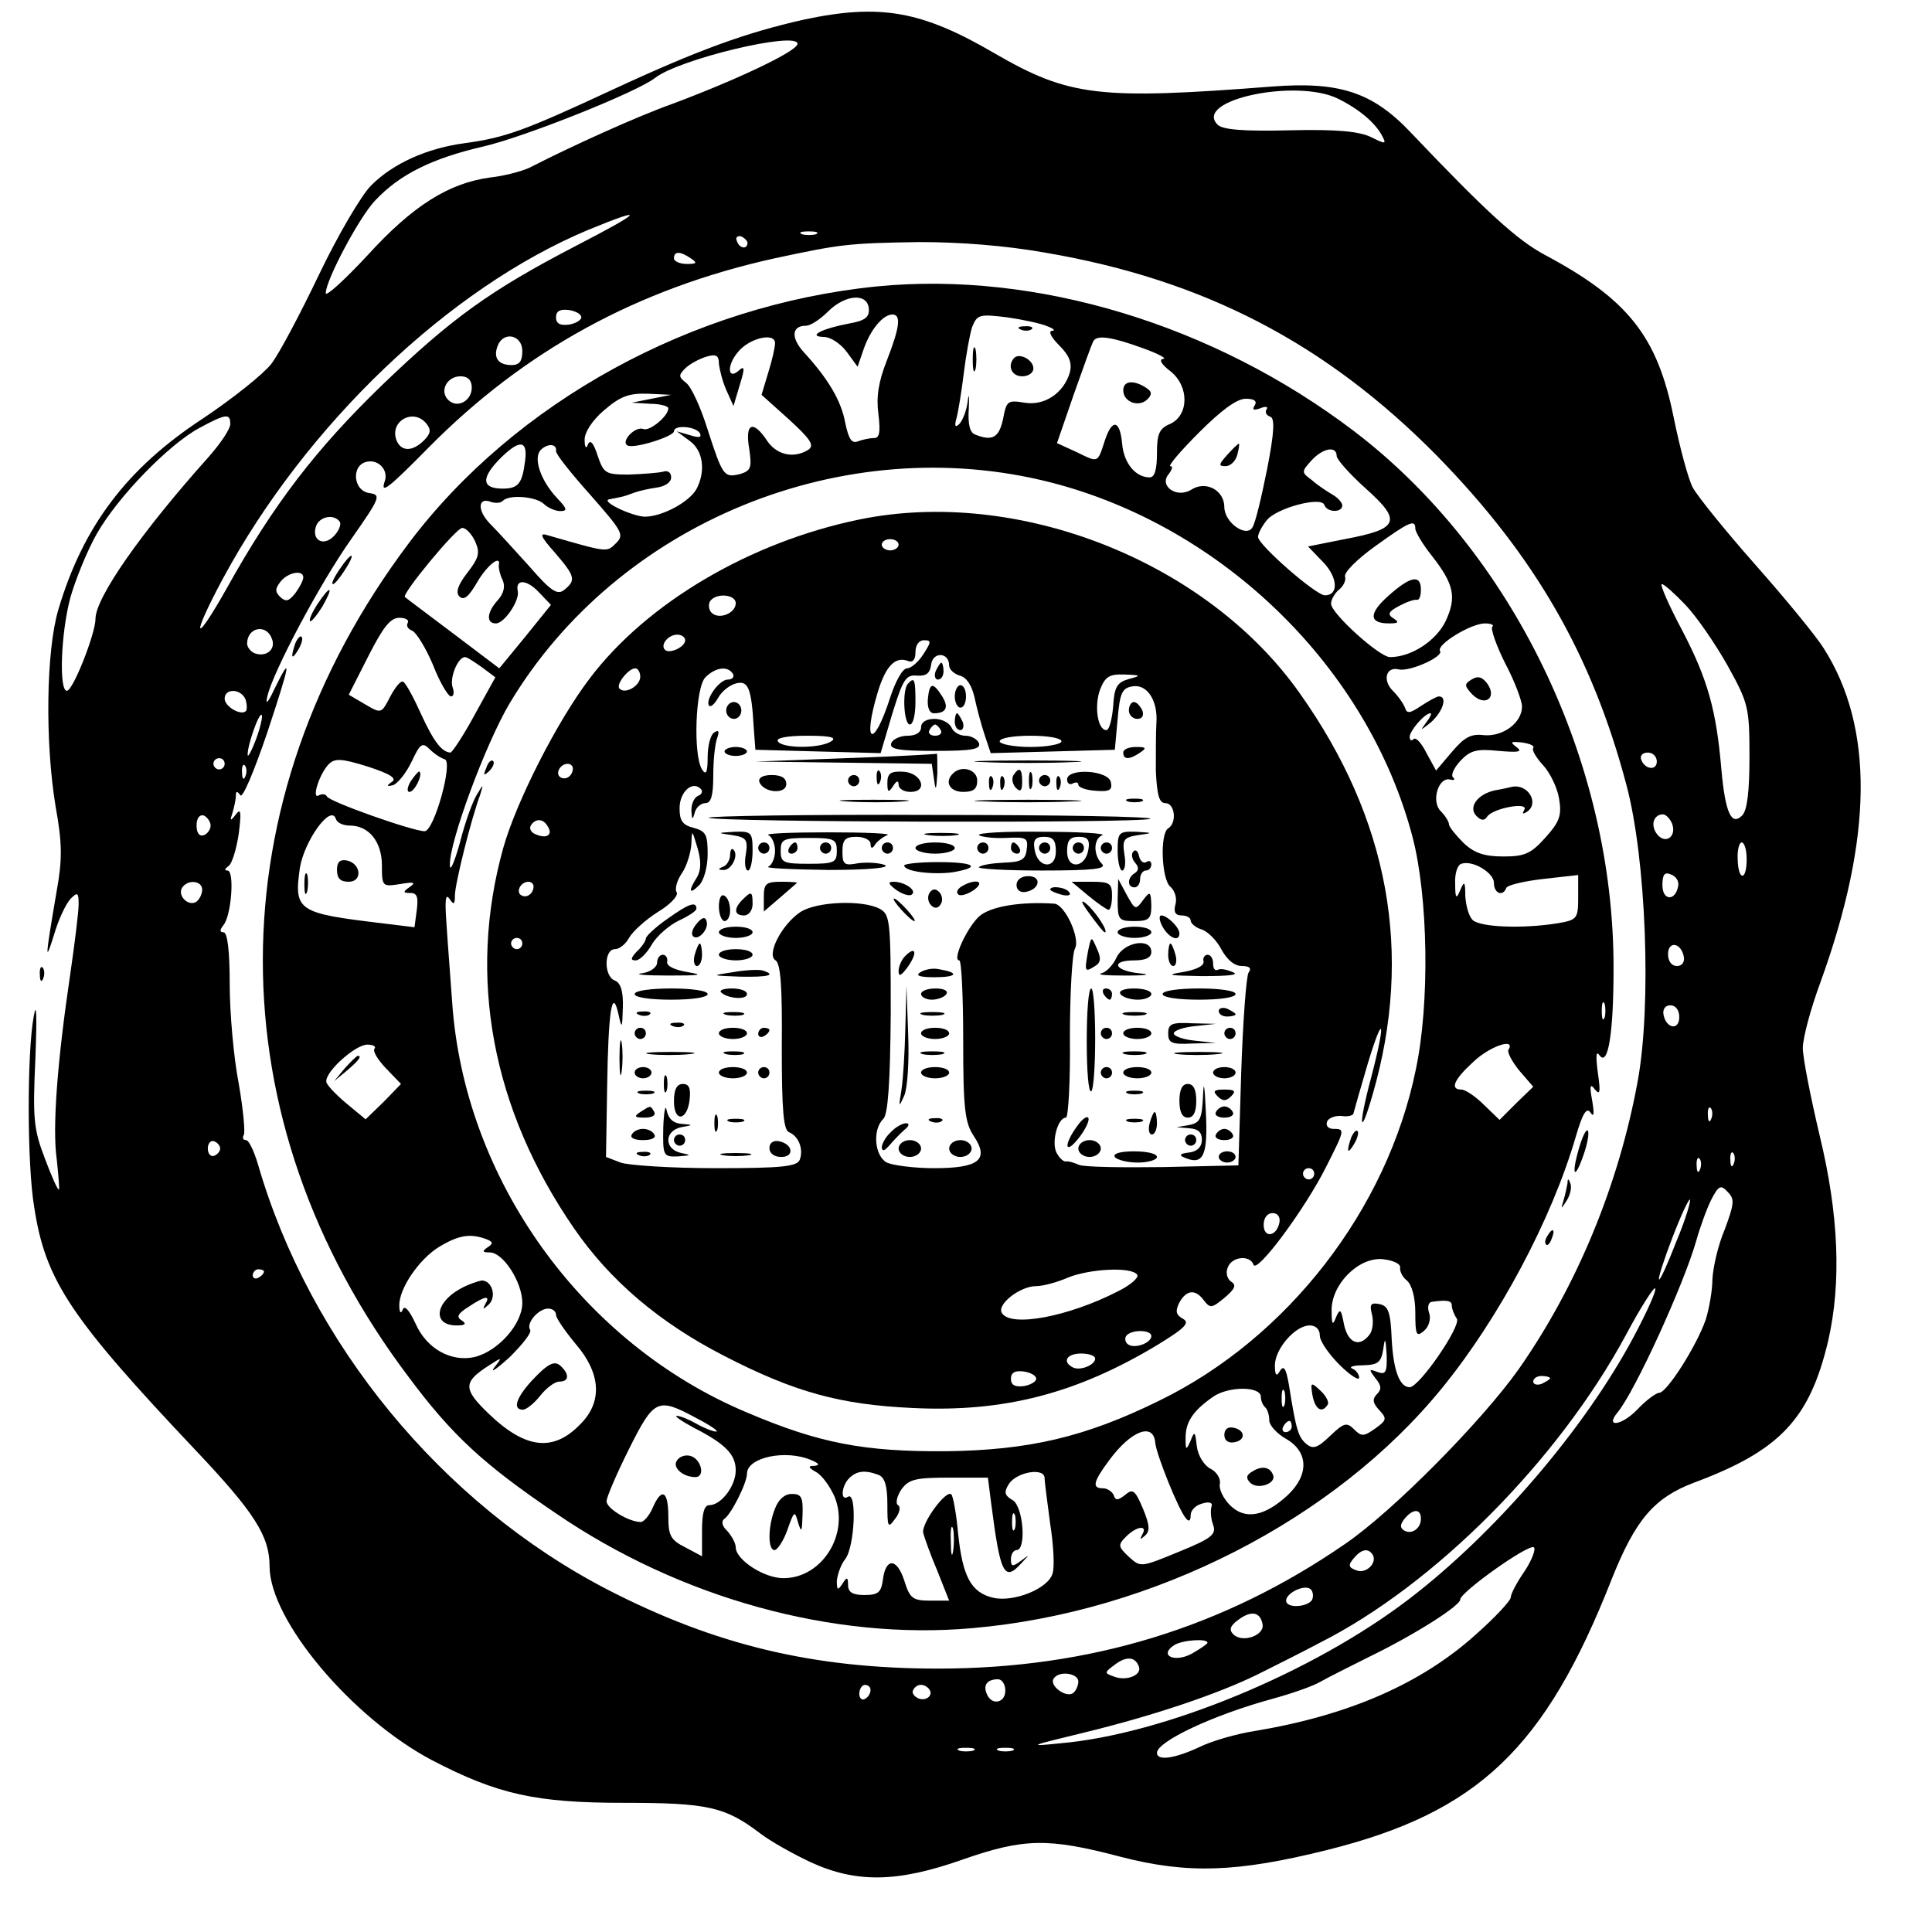
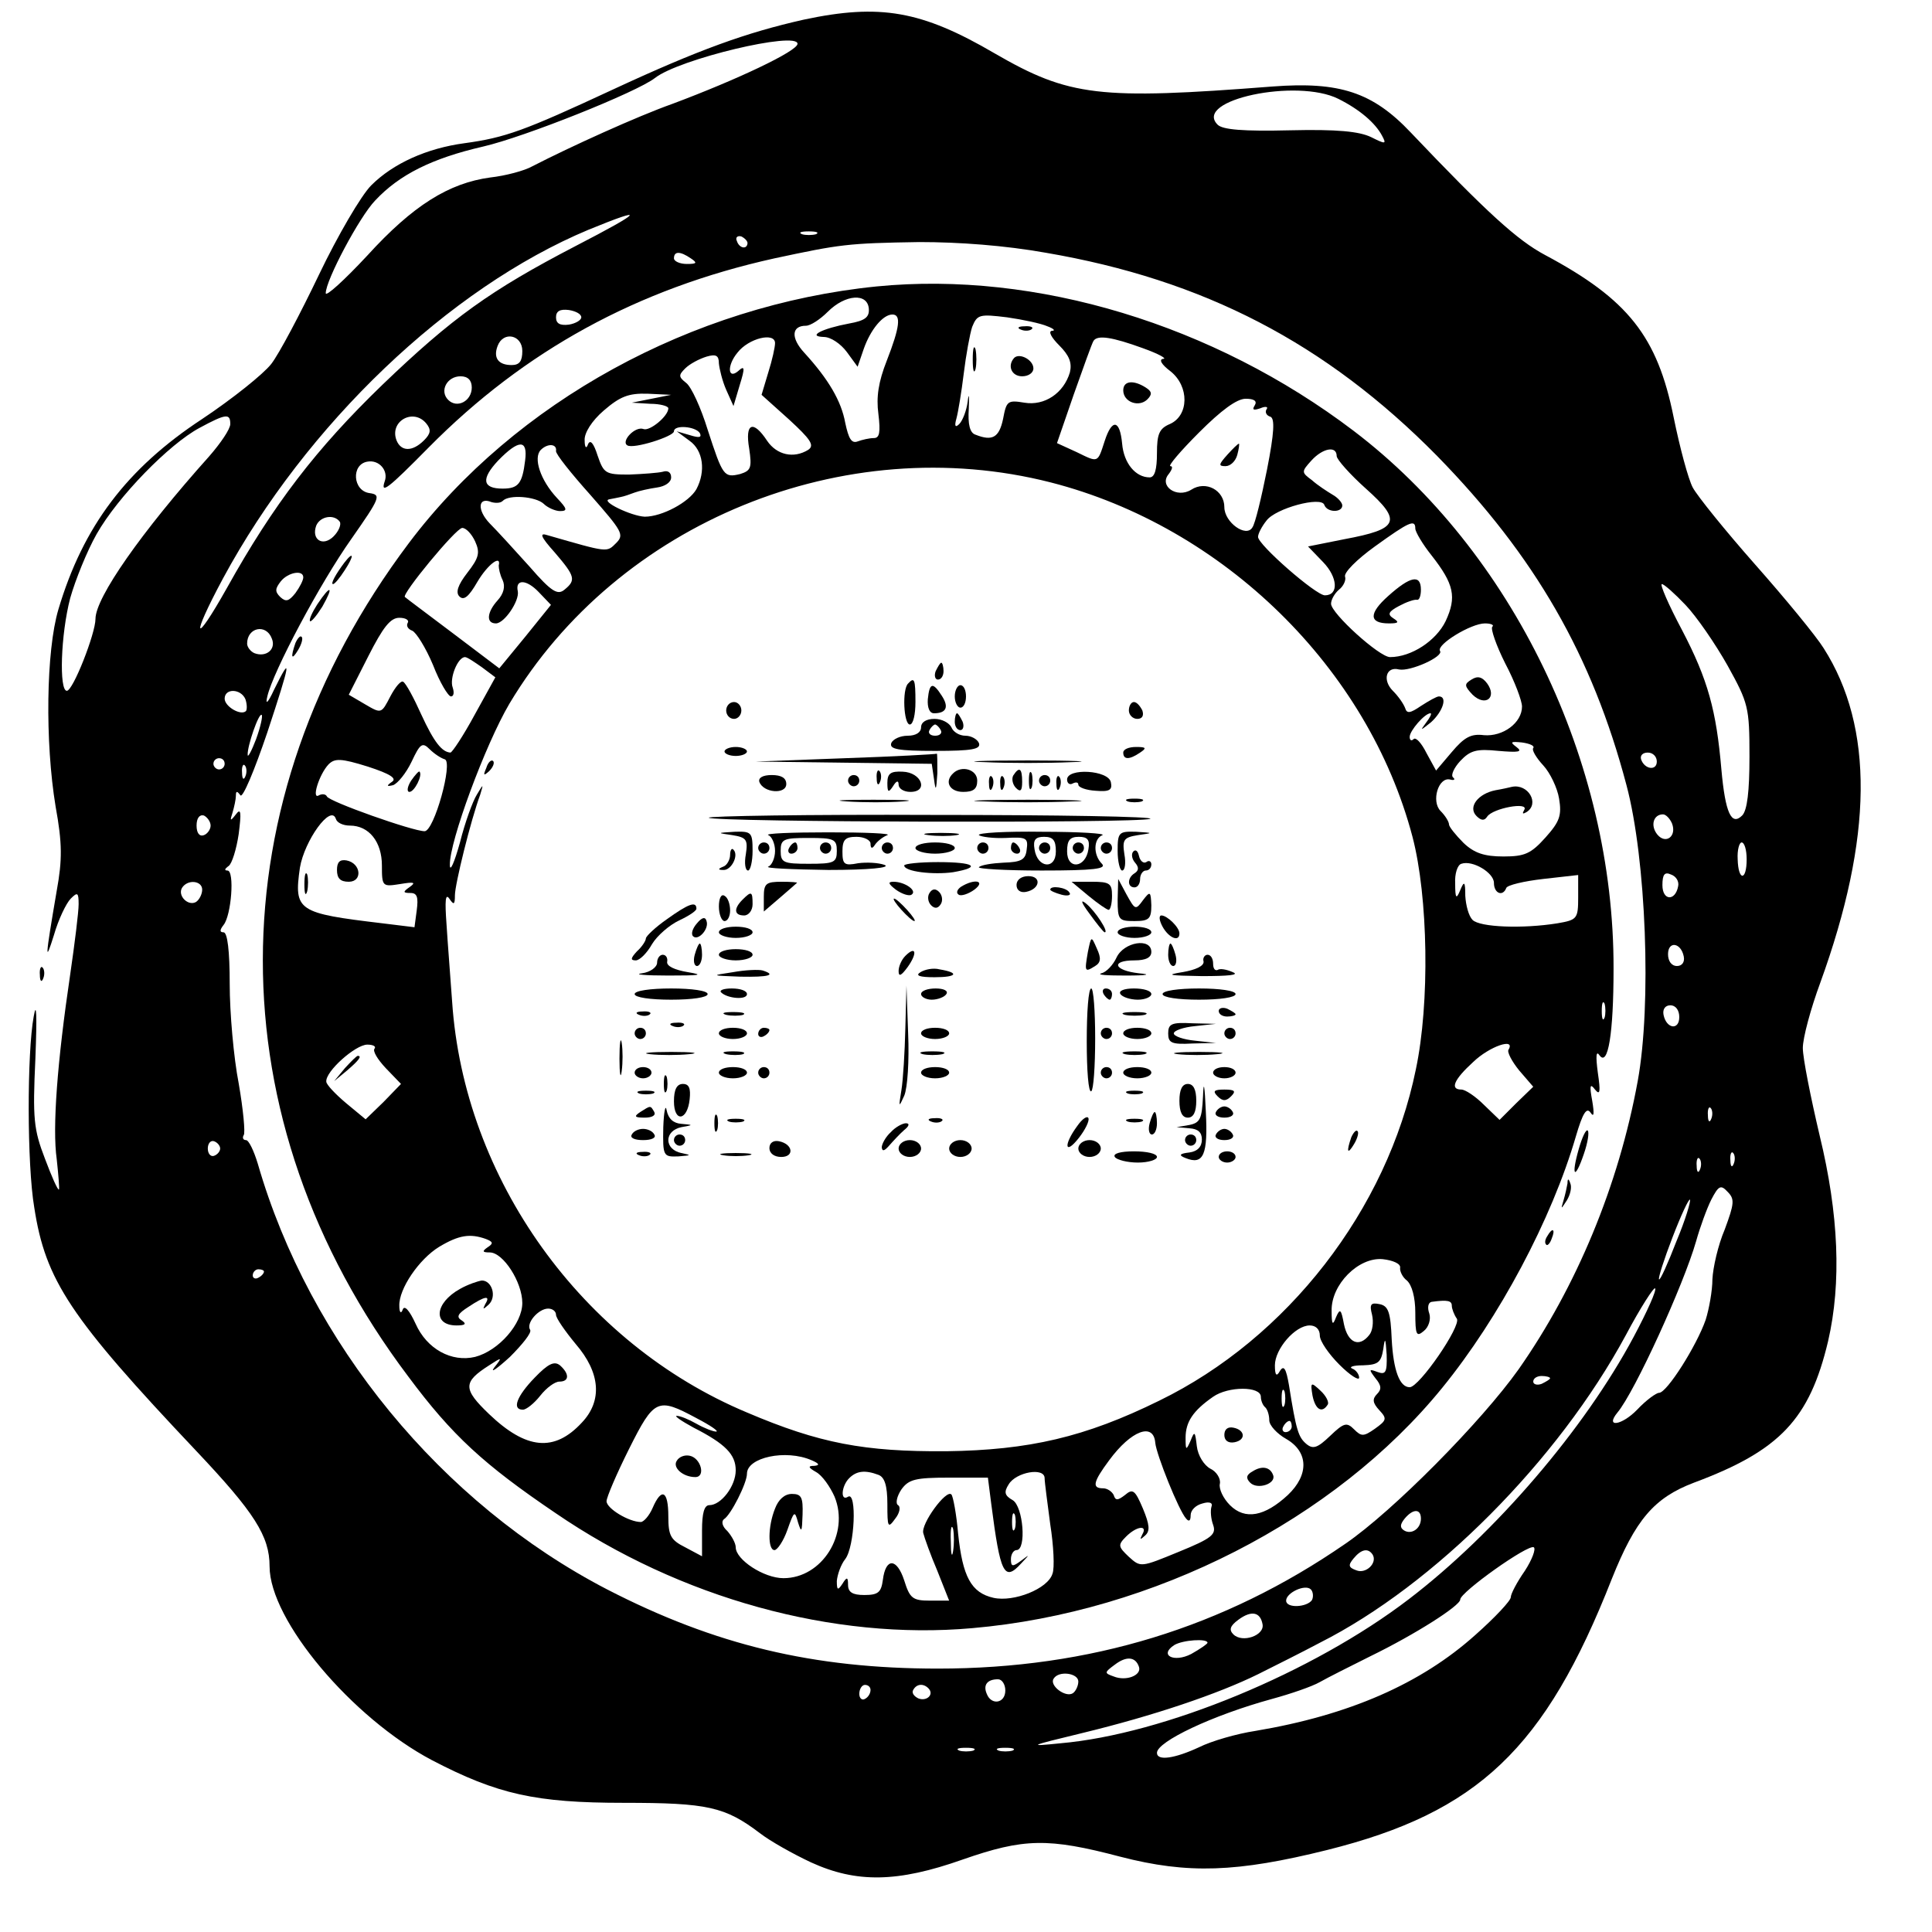
<svg xmlns="http://www.w3.org/2000/svg" version="1.0" width="344pt" height="344pt" viewBox="0 0 344 344" preserveAspectRatio="xMidYMid meet">
  <g transform="translate(0,344) scale(0.1,-0.1)" fill="#000000" stroke="none">
    <path d="M1431 3405 c-102 -23 -186 -53 -341 -125 -157 -73 -190 -85 -263 -95 -67 -9 -127 -36 -166 -75 -18 -18 -60 -90 -93 -159 -33 -69 -71 -141 -85 -159 -14 -18 -69 -62 -123 -98 -134 -88 -212 -191 -256 -339 -22 -74 -24 -236 -5 -351 12 -66 12 -95 2 -150 -21 -123 -21 -130 -5 -79 8 28 22 57 30 65 12 12 14 11 14 -10 0 -14 -7 -70 -15 -125 -23 -155 -32 -273 -24 -329 3 -28 5 -52 4 -54 -2 -2 -13 23 -25 55 -20 52 -22 71 -17 178 3 78 2 104 -3 75 -12 -65 -12 -264 1 -340 20 -130 64 -196 288 -433 104 -110 131 -152 131 -206 0 -96 147 -270 289 -345 117 -61 185 -76 342 -76 149 0 180 -7 242 -54 18 -14 59 -37 91 -52 81 -37 154 -36 270 5 109 38 152 39 281 5 120 -31 207 -28 368 12 268 67 388 180 507 483 42 105 75 144 146 171 153 57 206 113 239 252 24 104 19 226 -15 366 -16 68 -30 138 -30 156 0 18 14 70 31 116 94 259 96 455 6 596 -13 21 -68 88 -122 149 -53 60 -103 122 -111 137 -8 15 -23 71 -34 125 -29 144 -81 210 -229 289 -49 26 -104 76 -239 218 -68 72 -127 91 -246 82 -309 -24 -362 -18 -495 59 -130 76 -204 89 -340 60z m-11 -43 c0 -13 -108 -64 -223 -107 -62 -22 -181 -76 -249 -111 -14 -8 -48 -17 -75 -20 -74 -10 -138 -50 -219 -139 -41 -44 -74 -74 -74 -67 0 23 60 136 88 165 43 46 101 75 192 96 74 17 274 97 306 122 43 34 254 84 254 61z m963 -98 c38 -19 66 -43 78 -66 8 -15 6 -15 -20 -2 -21 10 -60 14 -144 12 -83 -2 -120 1 -129 10 -44 44 141 83 215 46z m-1358 -262 c-152 -79 -220 -128 -344 -247 -118 -114 -194 -213 -277 -362 -59 -105 -65 -91 -7 17 148 274 402 517 651 621 105 43 97 33 -23 -29z m428 21 c-7 -2 -19 -2 -25 0 -7 3 -2 5 12 5 14 0 19 -2 13 -5z m-122 -16 c-1 -12 -15 -9 -19 4 -3 6 1 10 8 8 6 -3 11 -8 11 -12z m531 -17 c281 -48 499 -161 697 -362 174 -178 276 -355 337 -586 35 -131 45 -391 20 -527 -34 -186 -109 -366 -212 -513 -66 -93 -224 -253 -309 -311 -216 -149 -454 -222 -725 -222 -222 0 -397 42 -589 141 -295 153 -530 439 -622 758 -7 23 -16 42 -21 42 -5 0 -7 4 -4 9 3 4 -1 46 -9 92 -9 46 -16 126 -16 177 0 59 -4 92 -11 92 -7 0 -7 4 0 13 14 17 20 97 7 97 -6 0 -5 3 2 8 6 4 14 30 18 57 5 39 4 47 -5 35 -10 -13 -11 -12 -6 3 3 10 6 24 6 30 0 9 2 9 8 1 4 -6 25 44 48 112 42 127 44 141 12 76 -11 -24 -16 -28 -12 -12 10 44 94 202 150 281 51 73 53 78 32 81 -30 4 -33 51 -4 56 21 4 38 -16 31 -35 -8 -24 6 -13 78 60 171 173 372 283 616 337 117 25 130 27 258 29 71 0 152 -6 225 -19z m-632 -10 c12 -8 11 -10 -7 -10 -13 0 -23 5 -23 10 0 13 11 13 30 0z m-195 -105 c0 -5 -10 -11 -22 -13 -16 -2 -23 2 -23 13 0 11 7 15 23 13 12 -2 22 -7 22 -13z m-105 -60 c0 -18 -5 -25 -19 -25 -24 0 -33 13 -25 34 10 27 44 20 44 -9z m-90 -65 c0 -24 -26 -38 -42 -22 -16 16 -2 42 22 42 13 0 20 -7 20 -20z m-430 -65 c0 -9 -17 -34 -38 -58 -120 -134 -202 -251 -202 -289 0 -26 -40 -128 -51 -128 -14 0 -11 100 6 165 9 32 30 84 47 114 38 67 129 160 183 189 48 26 55 26 55 7z m349 1 c9 -11 8 -18 -4 -30 -21 -21 -41 -20 -49 0 -13 34 30 58 53 30z m-154 -175 c3 -5 -2 -17 -11 -26 -19 -19 -40 -6 -31 19 7 17 32 21 42 7z m-65 -99 c0 -5 -6 -17 -14 -28 -12 -15 -17 -16 -27 -7 -10 10 -9 15 1 28 13 16 40 21 40 7z m2461 -49 c20 -21 53 -69 75 -108 37 -67 39 -74 39 -162 0 -62 -4 -96 -13 -105 -19 -19 -30 4 -37 82 -9 105 -24 160 -70 248 -24 45 -40 82 -36 82 4 0 23 -17 42 -37z m-2517 -60 c8 -19 -10 -34 -31 -26 -7 3 -13 11 -13 17 0 29 34 36 44 9z m-47 -108 c3 -9 3 -18 1 -21 -9 -9 -38 8 -38 22 0 19 29 18 37 -1z m19 -71 c-8 -21 -15 -34 -15 -28 -1 15 20 76 25 71 2 -2 -2 -21 -10 -43z m2494 -40 c0 -17 -22 -14 -28 4 -2 7 3 12 12 12 9 0 16 -7 16 -16z m-2550 -4 c0 -5 -4 -10 -10 -10 -5 0 -10 5 -10 10 0 6 5 10 10 10 6 0 10 -4 10 -10z m37 -22 c-3 -8 -6 -5 -6 6 -1 11 2 17 5 13 3 -3 4 -12 1 -19z m-62 -88 c0 -7 -6 -15 -12 -17 -8 -3 -13 4 -13 17 0 13 5 20 13 18 6 -3 12 -11 12 -18z m2602 4 c9 -23 -11 -38 -26 -20 -13 16 -7 36 10 36 5 0 12 -7 16 -16z m133 -64 c0 -39 -15 -39 -16 0 -1 17 3 30 7 30 5 0 9 -13 9 -30z m-122 -48 c-5 -27 -28 -26 -28 2 0 19 4 24 15 19 9 -3 15 -12 13 -21z m-2628 -6 c0 -8 -5 -18 -11 -22 -14 -8 -33 11 -25 25 10 16 36 13 36 -3z m2638 -119 c2 -10 -3 -17 -12 -17 -10 0 -16 9 -16 21 0 24 23 21 28 -4z m-8 -108 c0 -24 -23 -21 -28 4 -2 10 3 17 12 17 10 0 16 -9 16 -21z m57 -181 c-3 -8 -6 -5 -6 6 -1 11 2 17 5 13 3 -3 4 -12 1 -19z m-2655 -53 c0 -5 -5 -11 -11 -13 -6 -2 -11 4 -11 13 0 9 5 15 11 13 6 -2 11 -8 11 -13z m2695 -27 c-3 -8 -6 -5 -6 6 -1 11 2 17 5 13 3 -3 4 -12 1 -19z m-60 -10 c-3 -8 -6 -5 -6 6 -1 11 2 17 5 13 3 -3 4 -12 1 -19z m44 -107 c-12 -28 -21 -68 -22 -89 0 -20 -6 -53 -12 -72 -16 -46 -69 -130 -83 -130 -5 0 -23 -13 -39 -30 -27 -28 -58 -33 -35 -5 31 37 118 228 140 305 7 25 19 58 27 74 13 25 17 27 29 14 13 -13 12 -21 -5 -67z m-86 -21 c-15 -39 -29 -70 -31 -68 -2 2 9 36 24 75 15 39 29 69 31 67 2 -2 -8 -36 -24 -74z m-2515 -54 c0 -3 -4 -8 -10 -11 -5 -3 -10 -1 -10 4 0 6 5 11 10 11 6 0 10 -2 10 -4z m2439 -116 c-88 -165 -247 -350 -400 -467 -171 -131 -437 -241 -621 -257 -59 -6 -57 -5 38 18 128 31 243 70 314 105 30 15 80 40 110 56 204 103 424 324 545 548 26 49 50 86 52 83 3 -3 -14 -41 -38 -86z m-149 -74 c0 -2 -7 -6 -15 -10 -8 -3 -15 -1 -15 4 0 6 7 10 15 10 8 0 15 -2 15 -4z m-230 -250 c0 -18 -17 -29 -30 -21 -8 5 -7 11 1 21 15 18 29 18 29 0z m185 -93 c-14 -20 -25 -41 -25 -47 0 -6 -28 -36 -63 -67 -97 -87 -225 -143 -392 -171 -33 -5 -78 -18 -100 -29 -43 -20 -75 -25 -75 -10 0 20 99 67 205 96 33 9 71 22 85 30 14 8 54 28 90 46 80 39 160 90 160 101 0 13 121 99 131 93 4 -3 -3 -22 -16 -42z m-271 29 c9 -15 -12 -35 -29 -28 -14 5 -15 9 -5 21 14 17 26 19 34 7z m-108 -81 c-9 -13 -46 -15 -46 -1 0 14 34 30 44 20 4 -4 5 -13 2 -19z m-88 -43 c4 -20 -36 -34 -52 -18 -8 8 -6 15 9 26 23 17 39 14 43 -8z m-98 -33 c0 -2 -13 -11 -29 -20 -31 -16 -58 -2 -30 16 15 9 59 12 59 4z m-122 -43 c5 -15 -23 -26 -45 -17 -17 6 -17 7 2 21 21 16 37 14 43 -4z m-108 -26 c0 -8 -5 -18 -10 -21 -13 -8 -42 14 -34 26 9 15 44 10 44 -5z m-130 -16 c0 -23 -25 -27 -33 -6 -7 16 1 26 20 26 7 0 13 -9 13 -20z m-240 1 c0 -6 -4 -13 -10 -16 -5 -3 -10 1 -10 9 0 9 5 16 10 16 6 0 10 -4 10 -9z m103 3 c11 -11 -3 -24 -18 -18 -8 4 -12 10 -9 15 6 11 18 12 27 3z m80 -111 c-7 -2 -19 -2 -25 0 -7 3 -2 5 12 5 14 0 19 -2 13 -5z m70 0 c-7 -2 -19 -2 -25 0 -7 3 -2 5 12 5 14 0 19 -2 13 -5z" />
    <path d="M1561 2930 c-329 -33 -644 -206 -833 -457 -346 -460 -347 -1025 -1 -1484 78 -105 135 -157 262 -243 222 -152 495 -227 742 -205 323 28 646 193 837 428 101 124 195 300 238 448 12 41 19 52 26 42 6 -9 7 -3 3 21 -5 27 -4 32 5 20 9 -11 10 -4 5 30 -4 30 -3 40 3 31 15 -21 25 38 25 154 1 369 -180 743 -463 958 -249 189 -565 285 -849 257z m-14 -40 c1 -15 -7 -21 -35 -26 -48 -9 -76 -23 -45 -24 12 0 30 -12 41 -27 l19 -26 11 32 c12 34 34 61 51 61 16 0 13 -23 -10 -82 -15 -38 -19 -65 -15 -95 4 -33 2 -43 -8 -43 -8 0 -21 -3 -29 -6 -11 -4 -16 5 -22 33 -7 39 -30 78 -73 125 -24 26 -23 48 3 48 8 0 25 11 39 25 31 31 71 34 73 5z m318 -31 c11 -4 15 -8 8 -8 -7 -1 -1 -12 13 -26 18 -18 23 -31 19 -48 -11 -37 -45 -60 -81 -54 -30 5 -32 3 -38 -29 -7 -33 -19 -40 -49 -28 -10 3 -14 18 -12 47 1 23 0 29 -2 12 -2 -16 -9 -34 -15 -40 -7 -7 -9 -4 -5 10 3 11 9 47 13 80 4 33 11 71 15 83 9 22 13 23 62 17 28 -4 61 -11 72 -16z m-485 -30 c0 -7 -5 -30 -12 -52 l-12 -40 49 -44 c38 -35 46 -46 34 -54 -26 -16 -56 -9 -73 16 -25 38 -40 32 -32 -14 5 -34 3 -39 -16 -45 -29 -7 -31 -4 -58 79 -12 39 -29 76 -38 83 -14 11 -14 14 -2 26 8 8 25 17 38 21 17 5 22 2 22 -12 1 -10 6 -31 13 -47 l13 -29 11 37 c10 32 9 36 -3 25 -18 -15 -20 10 -1 33 20 26 67 37 67 17z m655 -9 c28 -10 44 -19 36 -19 -8 -1 -3 -10 13 -22 34 -27 33 -79 -1 -94 -19 -8 -23 -18 -23 -52 0 -29 -4 -43 -13 -43 -25 0 -46 25 -49 60 -4 43 -18 45 -31 5 -13 -40 -11 -39 -50 -20 l-35 16 30 87 c17 48 32 90 35 95 7 11 33 7 88 -13z m-875 -90 l-35 -7 33 -2 c17 0 32 -4 32 -8 0 -14 -33 -41 -44 -37 -15 6 -41 -22 -29 -29 11 -7 83 16 83 25 0 12 38 9 46 -3 4 -8 -1 -9 -17 -4 l-24 7 23 -17 c24 -17 29 -54 12 -86 -13 -23 -61 -49 -92 -49 -24 1 -80 28 -63 31 6 1 15 3 20 4 6 1 17 5 25 8 8 3 26 7 40 9 14 2 25 9 25 18 0 9 -6 13 -15 10 -8 -2 -35 -4 -60 -5 -42 0 -45 2 -56 34 -7 22 -13 29 -17 20 -3 -9 -6 -6 -6 7 -1 13 13 35 34 53 29 25 44 31 78 30 l42 -2 -35 -7z m1074 -12 c-5 -8 -2 -9 10 -5 9 4 15 3 11 -2 -3 -5 0 -11 7 -13 8 -3 7 -28 -6 -94 -10 -50 -21 -96 -26 -103 -11 -19 -50 9 -50 36 0 30 -33 48 -59 31 -26 -16 -58 7 -40 28 6 8 8 14 3 14 -5 0 18 27 51 60 39 39 67 60 83 60 15 0 21 -4 16 -12z m-1299 -98 c-5 -41 -12 -50 -40 -50 -36 0 -39 17 -8 50 37 38 53 38 48 0z m55 17 c-1 -5 27 -40 61 -78 57 -65 61 -71 46 -86 -17 -17 -14 -17 -122 14 -15 5 -13 -2 13 -31 36 -42 38 -49 17 -66 -12 -10 -23 -4 -62 41 -27 30 -58 64 -71 77 -23 24 -21 48 3 38 7 -2 16 -2 20 2 11 12 59 8 73 -5 7 -7 21 -13 29 -13 14 0 13 4 -5 23 -30 32 -43 72 -29 86 12 12 29 11 27 -2z m1390 -9 c0 -6 24 -33 52 -58 65 -58 59 -72 -38 -90 l-65 -13 27 -28 c26 -27 28 -59 3 -59 -16 0 -119 90 -119 104 0 6 7 19 15 29 16 22 98 44 103 28 5 -14 32 -14 32 -1 0 5 -8 14 -17 19 -10 6 -27 17 -37 26 -19 14 -19 15 -1 35 20 22 45 27 45 8z m-509 -47 c308 -79 565 -331 644 -631 28 -107 31 -296 6 -414 -51 -250 -229 -479 -457 -590 -132 -65 -232 -88 -379 -90 -146 -1 -226 14 -355 69 -294 123 -504 416 -525 732 -3 43 -8 105 -10 138 -3 41 -2 55 5 45 8 -12 10 -11 10 6 0 19 28 133 45 179 6 20 6 20 -6 0 -7 -11 -21 -49 -30 -85 -10 -36 -18 -54 -18 -40 -1 41 63 214 106 287 193 323 596 488 964 394z m649 -82 c0 -6 13 -28 29 -48 40 -51 45 -74 25 -117 -17 -35 -61 -64 -99 -64 -19 0 -105 78 -105 95 0 7 6 18 14 25 8 6 13 17 11 23 -3 7 21 31 53 54 61 44 72 49 72 32z m-1674 -23 c9 -20 7 -29 -14 -56 -17 -22 -21 -35 -14 -42 8 -8 17 0 32 26 19 32 43 49 38 29 0 -5 2 -16 7 -26 5 -11 2 -24 -9 -36 -19 -21 -21 -41 -3 -41 15 0 42 40 39 57 -5 22 15 22 37 -1 l22 -23 -46 -57 -46 -56 -82 62 c-45 34 -84 63 -86 65 -7 4 91 123 102 123 7 0 17 -11 23 -24z m-120 -145 c-3 -5 0 -11 8 -14 7 -3 24 -30 37 -61 12 -31 27 -56 32 -56 5 0 6 7 3 16 -6 16 9 54 22 54 4 0 17 -9 30 -18 l24 -18 -37 -67 c-20 -37 -40 -67 -43 -67 -15 1 -29 18 -52 68 -13 29 -27 55 -32 58 -4 3 -14 -9 -23 -26 -16 -31 -16 -31 -45 -14 l-29 17 35 69 c26 51 39 68 55 68 11 0 18 -4 15 -9z m1931 -7 c-3 -4 7 -33 23 -65 17 -32 30 -67 30 -77 0 -29 -34 -54 -68 -51 -23 3 -35 -4 -57 -30 l-28 -33 -17 31 c-9 18 -19 29 -23 25 -4 -4 -7 -2 -7 4 0 11 27 42 37 42 3 0 -1 -8 -8 -17 -11 -15 -10 -14 9 1 21 19 30 46 14 46 -4 0 -18 -8 -32 -17 -19 -13 -25 -14 -28 -4 -3 8 -12 21 -22 31 -19 19 -12 44 11 38 20 -4 80 23 73 33 -7 11 55 49 80 49 11 0 17 -3 13 -6z m-1865 -236 c15 -5 -19 -128 -36 -128 -21 0 -171 53 -174 62 -2 4 -8 5 -14 2 -14 -9 0 37 17 55 11 11 22 11 70 -4 40 -13 52 -21 43 -27 -10 -7 -10 -9 2 -6 8 3 23 21 33 42 15 32 19 35 32 22 8 -8 20 -16 27 -18z m1938 20 c-3 -3 5 -17 18 -31 12 -13 25 -40 28 -59 5 -30 1 -41 -24 -69 -26 -29 -37 -34 -75 -34 -34 0 -52 6 -71 24 -14 14 -26 29 -26 33 0 5 -7 16 -15 24 -17 17 -4 61 17 56 7 -2 10 0 5 4 -4 4 2 17 13 29 18 19 29 22 68 18 36 -3 44 -2 32 7 -12 9 -10 10 10 8 14 -2 23 -6 20 -10z m-2107 -138 c34 0 57 -29 57 -71 0 -38 1 -38 33 -33 24 4 28 3 17 -5 -13 -9 -13 -11 1 -11 12 0 14 -8 11 -31 l-4 -30 -57 7 c-151 18 -158 22 -147 99 8 48 55 114 64 87 2 -7 13 -12 25 -12z m2037 -102 c0 -19 16 -25 22 -9 2 5 31 12 66 16 l62 7 0 -40 c0 -38 -2 -40 -37 -46 -62 -10 -138 -7 -151 6 -7 7 -12 26 -13 43 0 26 -2 27 -9 10 -7 -17 -9 -15 -9 12 -1 17 4 33 11 35 20 7 58 -16 58 -34z m197 -240 c-3 -7 -5 -2 -5 12 0 14 2 19 5 13 2 -7 2 -19 0 -25z m-2190 -55 c-4 -4 5 -19 20 -35 l27 -28 -31 -32 -32 -31 -35 29 c-19 16 -35 33 -35 38 -2 18 52 66 73 66 10 0 16 -3 13 -7z m2019 -2 c-3 -4 6 -21 19 -37 l25 -29 -30 -29 -30 -30 -28 27 c-15 15 -33 27 -40 27 -21 0 -13 18 21 49 29 28 76 44 63 22z m-1821 -337 c13 -5 14 -8 3 -15 -10 -7 -9 -9 4 -9 24 0 58 -53 58 -90 0 -37 -42 -85 -84 -96 -42 -10 -86 14 -106 59 -11 24 -20 34 -23 25 -3 -8 -6 -5 -6 7 -1 30 35 83 71 105 35 21 55 24 83 14z m1628 -51 c-1 -6 4 -17 12 -23 9 -8 15 -30 15 -57 0 -40 2 -44 15 -33 9 7 13 21 10 31 -4 11 -2 20 4 21 29 4 36 2 36 -7 0 -5 4 -16 9 -23 8 -13 -67 -122 -84 -122 -18 0 -29 30 -32 85 -2 49 -6 60 -22 63 -15 3 -18 0 -13 -19 3 -13 1 -29 -5 -36 -18 -23 -38 -14 -45 19 -5 27 -7 29 -14 13 -6 -16 -8 -14 -8 11 -1 47 48 96 91 92 18 -2 32 -8 31 -15z m-1503 -84 c0 -6 16 -29 35 -52 44 -51 48 -101 11 -140 -49 -53 -99 -48 -165 15 -47 45 -47 57 0 87 23 15 24 15 9 -4 -8 -11 5 -2 28 19 22 22 39 43 36 48 -8 12 15 38 32 38 8 0 14 -5 14 -11z m1360 -37 c0 -10 16 -33 35 -52 19 -19 35 -29 35 -23 0 6 -6 14 -12 16 -7 3 1 6 19 6 27 1 32 5 36 29 3 22 4 20 6 -10 1 -32 -2 -36 -16 -31 -16 6 -16 5 -4 -11 11 -13 11 -20 3 -28 -9 -9 -8 -16 4 -29 14 -15 13 -18 -8 -33 -20 -14 -24 -14 -37 -1 -13 13 -18 12 -43 -12 -22 -21 -30 -24 -42 -14 -14 12 -18 23 -31 105 -5 29 -9 36 -16 25 -6 -11 -9 -8 -9 10 0 29 36 71 62 71 11 0 18 -7 18 -18z m-105 -109 c0 -6 3 -15 8 -19 4 -4 7 -14 7 -23 0 -9 14 -24 30 -33 40 -23 41 -64 3 -100 -41 -38 -76 -45 -103 -18 -12 12 -20 29 -18 38 2 9 -6 22 -17 27 -11 6 -22 23 -24 40 -3 26 -4 28 -11 10 -8 -18 -9 -18 -9 5 0 28 13 48 49 73 27 19 85 19 85 0z m42 -15 c-3 -7 -5 -2 -5 12 0 14 2 19 5 13 2 -7 2 -19 0 -25z m-1047 -23 c25 -13 41 -24 35 -24 -5 0 -21 6 -35 14 -14 8 -29 14 -35 14 -5 0 8 -9 30 -21 57 -29 75 -48 75 -76 0 -28 -26 -62 -47 -62 -9 0 -13 -14 -13 -45 l0 -46 -30 16 c-26 13 -30 21 -30 55 0 46 -12 52 -28 15 -6 -14 -16 -25 -21 -25 -21 0 -61 24 -61 37 0 7 18 49 40 93 45 90 51 92 120 55z m1060 -15 c0 -5 -5 -10 -11 -10 -5 0 -7 5 -4 10 3 6 8 10 11 10 2 0 4 -4 4 -10z m-243 -29 c2 -21 42 -121 55 -135 5 -6 8 -4 8 6 0 9 9 18 21 21 13 4 19 1 16 -6 -2 -7 -1 -21 3 -32 6 -17 -2 -24 -61 -48 -68 -28 -68 -28 -89 -9 -19 18 -20 21 -5 36 19 19 39 21 29 4 -5 -10 -4 -10 5 -2 9 8 8 19 -4 48 -14 33 -18 36 -32 24 -13 -10 -17 -10 -20 0 -3 6 -11 12 -19 12 -20 0 -18 11 11 50 39 53 79 68 82 31z m-612 -31 c14 -6 15 -9 5 -10 -12 0 -11 -3 3 -11 11 -6 25 -26 33 -44 27 -66 -22 -145 -91 -145 -35 0 -85 33 -85 55 0 7 -7 20 -15 29 -9 8 -11 17 -6 21 12 7 41 64 41 81 0 29 69 44 115 24z m119 -26 c11 -4 16 -19 16 -52 0 -42 1 -44 14 -26 8 10 10 21 5 24 -5 3 -2 16 6 28 13 18 25 21 85 21 l69 0 6 -47 c16 -124 23 -139 53 -106 16 17 16 17 0 5 -15 -11 -18 -11 -18 3 0 9 5 16 10 16 18 0 12 78 -7 89 -14 8 -16 14 -7 28 13 22 64 31 64 11 0 -7 5 -44 10 -82 6 -38 8 -78 4 -88 -8 -27 -69 -51 -105 -43 -40 9 -55 38 -63 114 -3 35 -9 67 -12 70 -9 10 -55 -53 -50 -69 2 -8 13 -39 25 -67 l21 -53 -34 0 c-31 0 -36 4 -46 36 -13 40 -33 41 -38 1 -3 -22 -8 -27 -33 -27 -21 0 -29 5 -29 18 0 14 -2 15 -10 2 -8 -12 -10 -12 -10 5 1 11 7 29 15 39 17 22 21 121 5 111 -14 -9 -12 19 2 33 13 13 28 15 52 6z m243 -96 c-3 -7 -5 -2 -5 12 0 14 2 19 5 13 2 -7 2 -19 0 -25z m-110 -40 c-2 -13 -4 -5 -4 17 -1 22 1 32 4 23 2 -10 2 -28 0 -40z" />
    <path d="M1818 2853 c7 -3 16 -2 19 1 4 3 -2 6 -13 5 -11 0 -14 -3 -6 -6z" />
    <path d="M1732 2800 c0 -19 2 -27 5 -17 2 9 2 25 0 35 -3 9 -5 1 -5 -18z" />
    <path d="M1806 2803 c-13 -14 -5 -33 14 -33 11 0 20 6 20 14 0 15 -24 28 -34 19z" />
    <path d="M2000 2745 c0 -21 28 -31 43 -16 9 9 8 14 -3 21 -22 14 -40 12 -40 -5z" />
    <path d="M2185 2630 c-15 -17 -16 -20 -3 -20 9 0 18 9 21 20 3 11 4 20 3 20 -2 0 -11 -9 -21 -20z" />
-     <path d="M1530 2515 c-194 -40 -378 -148 -480 -283 -58 -76 -131 -220 -154 -302 -64 -230 -20 -465 126 -677 64 -93 152 -168 267 -227 126 -65 207 -87 336 -93 163 -8 293 26 437 113 49 30 57 39 44 46 -12 7 -14 13 -6 29 13 23 29 24 44 3 11 -14 14 -13 36 5 19 16 22 23 12 29 -7 5 -10 16 -6 25 7 20 40 23 46 5 6 -16 92 100 129 174 34 67 34 68 13 68 -9 0 -14 6 -11 13 2 6 14 11 26 10 11 -2 21 1 21 5 1 4 12 43 25 87 29 96 33 78 6 -25 -23 -86 -20 -109 3 -29 73 252 29 491 -130 715 -166 235 -502 367 -784 309z m70 -45 c0 -5 -7 -10 -15 -10 -8 0 -15 5 -15 10 0 6 7 10 15 10 8 0 15 -4 15 -10z m-290 -104 c0 -18 -30 -30 -43 -17 -5 5 -6 14 -3 20 10 16 46 13 46 -3z m-90 -66 c0 -12 -28 -25 -36 -17 -9 9 6 27 22 27 8 0 14 -5 14 -10z m424 -25 c-9 -14 -22 -25 -29 -25 -8 0 -21 -24 -30 -52 -30 -93 -50 -83 -22 10 14 46 31 64 54 55 8 -3 13 2 13 16 0 12 6 21 15 21 14 0 13 -3 -1 -25z m46 -20 c0 -7 9 -15 19 -18 12 -3 21 -17 26 -38 4 -19 12 -49 18 -67 l11 -33 111 3 110 3 5 55 c4 47 8 55 27 58 26 4 45 -26 42 -66 -1 -15 -1 -53 -1 -84 2 -44 6 -58 17 -58 17 0 21 -35 5 -45 -15 -9 -12 -91 4 -104 8 -7 12 -21 9 -31 -4 -14 0 -20 11 -20 9 0 16 -4 16 -9 0 -5 9 -13 20 -16 11 -4 27 -20 35 -36 10 -18 23 -29 36 -29 14 0 18 -4 12 -12 -4 -7 -10 -87 -13 -178 l-5 -165 -134 -3 c-74 -1 -142 0 -150 4 -9 4 -19 7 -23 6 -4 -1 -12 6 -17 16 -9 18 2 62 17 62 4 0 8 64 7 143 0 78 4 149 9 158 10 18 -18 79 -37 80 -61 4 -114 -5 -134 -23 -22 -21 -48 -78 -35 -78 4 0 7 -64 7 -143 0 -121 3 -146 19 -170 28 -42 9 -57 -71 -57 -35 0 -73 5 -84 10 -22 12 -26 59 -6 78 8 9 12 62 13 188 0 165 -1 176 -20 186 -30 16 -112 13 -141 -6 -33 -22 -61 -76 -44 -86 9 -6 12 -48 11 -155 0 -113 3 -147 13 -151 17 -7 26 -30 19 -49 -5 -12 -31 -15 -149 -15 -79 0 -156 5 -170 10 l-26 10 2 123 c2 138 9 180 20 132 6 -28 7 -27 8 11 1 29 -4 44 -14 48 -20 7 -20 56 0 56 8 0 19 9 25 20 6 11 29 32 51 46 22 13 37 29 34 35 -4 5 0 21 9 34 9 13 16 37 17 52 1 27 1 26 11 -7 7 -24 6 -40 -1 -52 -16 -25 -14 -32 4 -14 8 8 15 32 15 55 0 35 -3 41 -25 47 -20 5 -25 13 -25 35 0 29 23 50 38 34 4 -4 1 -10 -5 -12 -7 -3 -12 -14 -12 -26 1 -17 2 -18 6 -4 2 9 11 17 19 17 10 0 14 13 14 49 0 27 3 57 7 67 4 12 3 15 -5 10 -7 -4 -12 -24 -12 -44 0 -28 -3 -33 -10 -22 -16 25 -12 146 6 164 18 18 40 21 49 6 3 -5 -1 -10 -9 -10 -16 0 -42 -38 -33 -47 3 -2 10 4 16 15 6 11 20 22 31 25 22 6 28 -7 32 -78 l3 -40 111 -3 112 -3 21 71 c19 61 24 69 44 67 16 -1 23 4 25 20 3 23 32 22 32 -2z m-550 -20 c0 -16 -27 -32 -37 -21 -7 7 16 36 28 36 5 0 9 -7 9 -15z m870 -4 c-21 -6 -26 -14 -28 -49 -2 -23 -7 -42 -12 -42 -16 0 -22 44 -11 73 9 22 16 27 43 26 30 -1 31 -2 8 -8z m-530 -111 c-20 -13 -87 -13 -95 0 -4 6 16 10 52 10 41 0 54 -3 43 -10z m410 0 c0 -5 -25 -10 -55 -10 -30 0 -55 5 -55 10 0 6 25 10 55 10 30 0 55 -4 55 -10z m-870 -48 c0 -13 -12 -22 -22 -16 -10 6 -1 24 13 24 5 0 9 -4 9 -8z m-45 -103 c10 -15 -1 -23 -20 -15 -9 3 -13 10 -10 16 8 13 22 13 30 -1z m-25 -107 c0 -13 -12 -22 -22 -16 -10 6 -1 24 13 24 5 0 9 -4 9 -8z m-20 -102 c0 -5 -4 -10 -10 -10 -5 0 -10 5 -10 10 0 6 5 10 10 10 6 0 10 -4 10 -10z m1410 -410 c0 -5 -4 -10 -10 -10 -5 0 -10 5 -10 10 0 6 5 10 10 10 6 0 10 -4 10 -10z m-62 -87 c-5 -25 -28 -28 -28 -4 0 12 6 21 16 21 9 0 14 -7 12 -17z m-253 -93 c3 -5 -13 -19 -36 -30 -86 -44 -189 -64 -205 -38 -10 15 32 48 61 48 12 0 38 7 56 15 39 16 115 20 124 5z m25 -109 c0 -12 -29 -23 -41 -15 -5 3 -7 10 -4 15 8 12 45 12 45 0z m-100 -40 c0 -12 -29 -23 -41 -15 -18 10 -9 24 16 24 14 0 25 -4 25 -9z m-105 -36 c0 -5 -10 -11 -22 -13 -16 -2 -23 2 -23 13 0 11 7 15 23 13 12 -2 22 -7 22 -13z" />
    <path d="M1666 2245 c-3 -8 -1 -15 4 -15 6 0 10 7 10 15 0 8 -2 15 -4 15 -2 0 -6 -7 -10 -15z" />
    <path d="M1617 2223 c-11 -10 -8 -73 3 -73 6 0 10 18 10 40 0 41 -2 45 -13 33z" />
    <path d="M1652 2195 c-1 -15 3 -25 11 -25 22 0 27 11 14 31 -16 25 -22 24 -25 -6z" />
    <path d="M1700 2200 c0 -11 5 -20 10 -20 6 0 10 9 10 20 0 11 -4 20 -10 20 -5 0 -10 -9 -10 -20z" />
    <path d="M1293 2175 c0 -8 6 -15 14 -15 7 0 13 7 13 15 0 8 -6 15 -13 15 -8 0 -14 -7 -14 -15z" />
    <path d="M2010 2175 c0 -8 7 -15 15 -15 9 0 12 6 9 15 -4 8 -10 15 -15 15 -5 0 -9 -7 -9 -15z" />
    <path d="M1700 2155 c0 -8 4 -15 10 -15 5 0 7 7 4 15 -4 8 -8 15 -10 15 -2 0 -4 -7 -4 -15z" />
    <path d="M1640 2145 c0 -9 -9 -15 -24 -15 -13 0 -26 -6 -29 -13 -4 -11 12 -14 78 -14 66 0 82 3 78 14 -3 7 -14 13 -24 13 -11 0 -22 7 -25 15 -4 8 -17 15 -30 15 -15 0 -24 -6 -24 -15z m35 -5 c3 -5 -1 -10 -10 -10 -9 0 -13 5 -10 10 3 6 8 10 10 10 2 0 7 -4 10 -10z" />
    <path d="M1290 2102 c0 -4 9 -8 20 -8 11 0 20 4 20 8 0 4 -9 8 -20 8 -11 0 -20 -4 -20 -8z" />
    <path d="M2000 2100 c0 -13 11 -13 30 0 12 8 11 10 -7 10 -13 0 -23 -4 -23 -10z" />
    <path d="M1505 2090 l-160 -6 157 -2 157 -2 4 -27 c3 -23 4 -21 6 10 0 20 0 36 -1 35 -2 -1 -75 -5 -163 -8z" />
    <path d="M1753 2083 c42 -2 112 -2 155 0 42 1 7 3 -78 3 -85 0 -120 -2 -77 -3z" />
    <path d="M1561 2054 c0 -11 3 -14 6 -6 3 7 2 16 -1 19 -3 4 -6 -2 -5 -13z" />
-     <path d="M1580 2046 c0 -17 2 -18 10 -6 6 10 10 11 10 3 0 -7 9 -13 21 -13 33 0 20 35 -14 36 -21 1 -27 -3 -27 -20z" />
+     <path d="M1580 2046 c0 -17 2 -18 10 -6 6 10 10 11 10 3 0 -7 9 -13 21 -13 33 0 20 35 -14 36 -21 1 -27 -3 -27 -20" />
    <path d="M1697 2063 c-16 -15 -6 -33 18 -33 18 0 25 5 25 20 0 20 -28 28 -43 13z" />
    <path d="M1804 2059 c-3 -6 -1 -16 5 -22 8 -8 11 -5 11 11 0 24 -5 28 -16 11z" />
    <path d="M1832 2050 c0 -14 2 -19 5 -12 2 6 2 18 0 25 -3 6 -5 1 -5 -13z" />
    <path d="M1900 2052 c0 -7 5 -10 10 -7 6 3 10 2 10 -2 0 -5 14 -10 31 -11 24 -2 30 1 27 15 -4 22 -78 26 -78 5z" />
    <path d="M1352 2048 c7 -20 48 -23 48 -4 0 11 -9 16 -26 16 -16 0 -24 -5 -22 -12z" />
    <path d="M1510 2050 c0 -5 5 -10 10 -10 6 0 10 5 10 10 0 6 -4 10 -10 10 -5 0 -10 -4 -10 -10z" />
    <path d="M1761 2044 c0 -11 3 -14 6 -6 3 7 2 16 -1 19 -3 4 -6 -2 -5 -13z" />
    <path d="M1781 2044 c0 -11 3 -14 6 -6 3 7 2 16 -1 19 -3 4 -6 -2 -5 -13z" />
    <path d="M1850 2050 c0 -5 5 -10 10 -10 6 0 10 5 10 10 0 6 -4 10 -10 10 -5 0 -10 -4 -10 -10z" />
    <path d="M1881 2044 c0 -11 3 -14 6 -6 3 7 2 16 -1 19 -3 4 -6 -2 -5 -13z" />
    <path d="M1508 2013 c29 -2 74 -2 100 0 26 2 2 3 -53 3 -55 0 -76 -1 -47 -3z" />
    <path d="M1753 2013 c42 -2 112 -2 155 0 42 1 7 3 -78 3 -85 0 -120 -2 -77 -3z" />
    <path d="M2008 2013 c6 -2 18 -2 25 0 6 3 1 5 -13 5 -14 0 -19 -2 -12 -5z" />
    <path d="M1262 1984 c9 -8 765 -10 786 -2 9 4 -165 7 -387 7 -222 1 -402 -2 -399 -5z" />
    <path d="M1304 1953 c25 -4 28 -8 24 -34 -3 -16 -1 -29 4 -29 4 0 8 16 8 35 0 33 -2 35 -32 34 -32 -2 -32 -2 -4 -6z" />
    <path d="M1368 1953 c6 -2 12 -15 12 -28 0 -13 -6 -26 -12 -28 -7 -3 41 -5 107 -6 72 0 112 4 100 9 -11 4 -32 5 -47 3 -25 -5 -28 -2 -28 21 0 21 5 26 25 26 14 0 25 -6 25 -12 0 -9 3 -10 8 -2 4 6 14 14 22 17 8 3 -39 5 -105 5 -66 0 -114 -2 -107 -5z m122 -28 c0 -21 -5 -23 -50 -23 -45 0 -50 2 -50 23 0 21 5 23 50 23 45 0 50 -2 50 -23z" />
    <path d="M1405 1930 c-3 -5 -1 -10 4 -10 6 0 11 5 11 10 0 6 -2 10 -4 10 -3 0 -8 -4 -11 -10z" />
    <path d="M1460 1930 c0 -5 5 -10 10 -10 6 0 10 5 10 10 0 6 -4 10 -10 10 -5 0 -10 -4 -10 -10z" />
    <path d="M1653 1953 c15 -2 37 -2 50 0 12 2 0 4 -28 4 -27 0 -38 -2 -22 -4z" />
    <path d="M1743 1953 c4 -3 25 -6 48 -5 37 2 40 0 37 -21 -2 -18 -10 -22 -41 -23 -20 -1 -40 -4 -44 -8 -3 -3 47 -6 112 -6 93 0 116 3 107 12 -16 16 -15 45 1 51 6 3 -42 6 -107 6 -66 1 -116 -2 -113 -6z m137 -29 c0 -33 -33 -30 -38 4 -3 17 2 22 17 22 16 0 21 -6 21 -26z m58 4 c-5 -34 -38 -37 -38 -4 0 20 5 26 21 26 15 0 20 -5 17 -22z" />
    <path d="M1850 1930 c0 -5 5 -10 10 -10 6 0 10 5 10 10 0 6 -4 10 -10 10 -5 0 -10 -4 -10 -10z" />
    <path d="M1910 1930 c0 -5 5 -10 10 -10 6 0 10 5 10 10 0 6 -4 10 -10 10 -5 0 -10 -4 -10 -10z" />
    <path d="M1990 1925 c0 -19 4 -35 8 -35 5 0 7 13 4 29 -4 26 -1 30 24 34 28 4 28 4 -3 6 -31 1 -33 -1 -33 -34z" />
    <path d="M1350 1930 c0 -5 5 -10 10 -10 6 0 10 5 10 10 0 6 -4 10 -10 10 -5 0 -10 -4 -10 -10z" />
    <path d="M1570 1930 c0 -5 5 -10 10 -10 6 0 10 5 10 10 0 6 -4 10 -10 10 -5 0 -10 -4 -10 -10z" />
    <path d="M1630 1930 c0 -5 16 -10 35 -10 19 0 35 5 35 10 0 6 -16 10 -35 10 -19 0 -35 -4 -35 -10z" />
    <path d="M1740 1930 c0 -5 5 -10 10 -10 6 0 10 5 10 10 0 6 -4 10 -10 10 -5 0 -10 -4 -10 -10z" />
    <path d="M1800 1930 c0 -5 5 -10 11 -10 5 0 7 5 4 10 -3 6 -8 10 -11 10 -2 0 -4 -4 -4 -10z" />
    <path d="M1960 1930 c0 -5 5 -10 10 -10 6 0 10 5 10 10 0 6 -4 10 -10 10 -5 0 -10 -4 -10 -10z" />
    <path d="M1300 1918 c0 -9 -6 -19 -12 -21 -10 -4 -10 -6 0 -6 14 -1 28 26 18 36 -3 4 -6 -1 -6 -9z" />
    <path d="M2018 1924 c-4 -4 -3 -13 3 -20 7 -8 7 -14 -1 -19 -13 -8 -13 -25 0 -25 6 0 10 7 10 15 0 8 5 15 10 15 6 0 10 5 10 11 0 5 -4 8 -9 4 -5 -3 -11 2 -13 11 -2 9 -6 12 -10 8z" />
    <path d="M1610 1899 c0 -11 52 -17 87 -12 52 9 38 18 -27 18 -33 0 -60 -3 -60 -6z" />
    <path d="M1810 1864 c0 -9 7 -14 17 -12 25 5 28 28 4 28 -12 0 -21 -6 -21 -16z" />
    <path d="M1360 1843 l0 -26 28 24 c15 13 29 25 31 27 2 1 -10 2 -27 2 -28 0 -32 -3 -32 -27z" />
    <path d="M1595 1856 c11 -8 24 -12 28 -9 11 7 -12 23 -32 23 -11 0 -9 -4 4 -14z" />
    <path d="M1711 1861 c-7 -5 -9 -11 -4 -14 4 -3 17 1 28 9 21 16 0 20 -24 5z" />
    <path d="M1938 1845 c17 -14 33 -25 36 -25 3 0 6 11 6 25 0 22 -4 25 -36 25 l-36 0 30 -25z" />
    <path d="M1990 1838 c0 -36 2 -38 30 -38 26 0 30 4 30 28 -1 25 -2 26 -15 9 -13 -18 -14 -17 -29 10 l-15 28 -1 -37z" />
    <path d="M1655 1850 c-4 -6 -3 -16 3 -22 6 -6 12 -6 17 2 4 6 3 16 -3 22 -6 6 -12 6 -17 -2z" />
    <path d="M1870 1856 c0 -2 9 -6 20 -9 11 -3 18 -1 14 4 -5 9 -34 13 -34 5z" />
    <path d="M1280 1826 c0 -14 5 -26 10 -26 6 0 10 9 10 19 0 11 -4 23 -10 26 -6 4 -10 -5 -10 -19z" />
    <path d="M1322 1838 c-16 -16 -15 -28 3 -28 8 0 15 9 15 20 0 23 -2 24 -18 8z" />
    <path d="M1605 1820 c10 -11 20 -20 23 -20 3 0 -3 9 -13 20 -10 11 -20 20 -23 20 -3 0 3 -9 13 -20z" />
    <path d="M1940 1813 c13 -18 25 -33 27 -33 8 0 -17 38 -33 51 -11 9 -9 2 6 -18z" />
    <path d="M1187 1803 c-20 -14 -37 -30 -37 -34 0 -4 -7 -15 -16 -23 -11 -12 -12 -16 -2 -16 7 0 20 13 29 29 9 15 31 34 48 42 17 8 31 17 31 21 0 14 -14 9 -53 -19z" />
    <path d="M1241 1796 c-8 -9 -11 -19 -7 -23 9 -9 29 13 24 27 -2 8 -8 7 -17 -4z" />
    <path d="M2070 1790 c11 -20 30 -28 30 -12 0 11 -22 32 -32 32 -5 0 -4 -9 2 -20z" />
    <path d="M1280 1780 c0 -5 14 -10 30 -10 17 0 30 5 30 10 0 6 -13 10 -30 10 -16 0 -30 -4 -30 -10z" />
    <path d="M1990 1780 c0 -5 14 -10 30 -10 17 0 30 5 30 10 0 6 -13 10 -30 10 -16 0 -30 -4 -30 -10z" />
    <path d="M1937 1745 c-6 -35 -6 -37 13 -25 10 6 11 14 3 31 -10 23 -10 23 -16 -6z" />
    <path d="M1237 1740 c-3 -11 -1 -20 4 -20 5 0 9 9 9 20 0 11 -2 20 -4 20 -2 0 -6 -9 -9 -20z" />
    <path d="M1988 1735 c-6 -13 -18 -26 -27 -28 -9 -3 11 -4 44 -4 38 0 46 2 23 4 -45 5 -51 23 -8 23 20 0 30 5 30 15 0 26 -49 18 -62 -10z" />
    <path d="M2080 1740 c0 -11 4 -20 9 -20 5 0 7 9 4 20 -3 11 -7 20 -9 20 -2 0 -4 -9 -4 -20z" />
    <path d="M1280 1740 c0 -5 14 -10 30 -10 17 0 30 5 30 10 0 6 -13 10 -30 10 -16 0 -30 -4 -30 -10z" />
    <path d="M1612 1738 c-7 -7 -12 -19 -12 -27 0 -11 5 -8 16 7 18 25 15 39 -4 20z" />
    <path d="M1170 1726 c0 -8 -12 -17 -27 -19 -16 -2 6 -4 47 -4 56 0 65 1 35 6 -24 4 -39 11 -37 19 1 6 -2 12 -8 12 -5 0 -10 -6 -10 -14z" />
    <path d="M2143 1728 c1 -8 -14 -15 -38 -19 -31 -5 -23 -6 35 -7 47 0 68 2 55 7 -11 5 -23 7 -27 4 -5 -2 -8 3 -8 11 0 9 -4 16 -10 16 -5 0 -9 -6 -7 -12z" />
    <path d="M1305 1709 c-40 -6 -39 -6 13 -8 51 -1 65 3 40 11 -7 2 -31 1 -53 -3z" />
    <path d="M1639 1709 c-10 -6 -2 -9 25 -9 40 0 45 8 9 14 -11 3 -26 0 -34 -5z" />
    <path d="M1130 1670 c0 -6 28 -10 65 -10 37 0 65 4 65 10 0 6 -28 10 -65 10 -37 0 -65 -4 -65 -10z" />
    <path d="M1284 1673 c11 -11 46 -14 46 -3 0 6 -12 10 -27 10 -14 0 -23 -3 -19 -7z" />
    <path d="M1612 1609 c-1 -42 -4 -92 -7 -110 -5 -31 -5 -32 5 -10 6 14 9 63 7 110 l-3 86 -2 -76z" />
    <path d="M1640 1670 c0 -5 9 -10 19 -10 11 0 23 5 26 10 4 6 -5 10 -19 10 -14 0 -26 -4 -26 -10z" />
    <path d="M1935 1586 c0 -52 3 -92 8 -89 4 2 7 44 7 94 0 49 -3 89 -7 89 -5 0 -8 -42 -8 -94z" />
    <path d="M1965 1670 c3 -5 8 -10 11 -10 2 0 4 5 4 10 0 6 -5 10 -11 10 -5 0 -7 -4 -4 -10z" />
    <path d="M1995 1670 c3 -5 17 -10 31 -10 13 0 24 5 24 10 0 6 -14 10 -31 10 -17 0 -28 -4 -24 -10z" />
    <path d="M2070 1670 c0 -6 28 -10 65 -10 37 0 65 4 65 10 0 6 -28 10 -65 10 -37 0 -65 -4 -65 -10z" />
    <path d="M2170 1640 c0 -6 7 -10 15 -10 8 0 15 2 15 4 0 2 -7 6 -15 10 -8 3 -15 1 -15 -4z" />
    <path d="M1138 1633 c7 -3 16 -2 19 1 4 3 -2 6 -13 5 -11 0 -14 -3 -6 -6z" />
    <path d="M1293 1633 c9 -2 23 -2 30 0 6 3 -1 5 -18 5 -16 0 -22 -2 -12 -5z" />
-     <path d="M1643 1633 c9 -2 25 -2 35 0 9 3 1 5 -18 5 -19 0 -27 -2 -17 -5z" />
    <path d="M2003 1633 c9 -2 25 -2 35 0 9 3 1 5 -18 5 -19 0 -27 -2 -17 -5z" />
    <path d="M1198 1613 c7 -3 16 -2 19 1 4 3 -2 6 -13 5 -11 0 -14 -3 -6 -6z" />
    <path d="M2080 1600 c0 -17 6 -20 43 -18 l42 1 -37 4 c-21 2 -38 8 -38 13 0 5 17 11 38 13 l37 4 -42 1 c-37 2 -43 -1 -43 -18z" />
    <path d="M1130 1600 c0 -5 5 -10 10 -10 6 0 10 5 10 10 0 6 -4 10 -10 10 -5 0 -10 -4 -10 -10z" />
    <path d="M1280 1600 c0 -5 11 -10 25 -10 14 0 25 5 25 10 0 6 -11 10 -25 10 -14 0 -25 -4 -25 -10z" />
    <path d="M1350 1599 c0 -5 5 -7 10 -4 6 3 10 8 10 11 0 2 -4 4 -10 4 -5 0 -10 -5 -10 -11z" />
    <path d="M1640 1600 c0 -5 11 -10 25 -10 14 0 25 5 25 10 0 6 -11 10 -25 10 -14 0 -25 -4 -25 -10z" />
    <path d="M1960 1600 c0 -5 5 -10 10 -10 6 0 10 5 10 10 0 6 -4 10 -10 10 -5 0 -10 -4 -10 -10z" />
    <path d="M2000 1600 c0 -5 11 -10 25 -10 14 0 25 5 25 10 0 6 -11 10 -25 10 -14 0 -25 -4 -25 -10z" />
    <path d="M2180 1600 c0 -5 5 -10 10 -10 6 0 10 5 10 10 0 6 -4 10 -10 10 -5 0 -10 -4 -10 -10z" />
    <path d="M1103 1555 c0 -27 2 -38 4 -22 2 15 2 37 0 50 -2 12 -4 0 -4 -28z" />
    <path d="M1157 1563 c18 -2 50 -2 70 0 21 2 7 4 -32 4 -38 0 -55 -2 -38 -4z" />
    <path d="M1293 1563 c9 -2 23 -2 30 0 6 3 -1 5 -18 5 -16 0 -22 -2 -12 -5z" />
    <path d="M1643 1563 c9 -2 25 -2 35 0 9 3 1 5 -18 5 -19 0 -27 -2 -17 -5z" />
    <path d="M2003 1563 c9 -2 25 -2 35 0 9 3 1 5 -18 5 -19 0 -27 -2 -17 -5z" />
    <path d="M2097 1563 c18 -2 50 -2 70 0 21 2 7 4 -32 4 -38 0 -55 -2 -38 -4z" />
    <path d="M1130 1530 c0 -5 7 -10 15 -10 8 0 15 5 15 10 0 6 -7 10 -15 10 -8 0 -15 -4 -15 -10z" />
    <path d="M1280 1530 c0 -5 11 -10 25 -10 14 0 25 5 25 10 0 6 -11 10 -25 10 -14 0 -25 -4 -25 -10z" />
    <path d="M1350 1530 c0 -5 5 -10 10 -10 6 0 10 5 10 10 0 6 -4 10 -10 10 -5 0 -10 -4 -10 -10z" />
    <path d="M1640 1530 c0 -5 11 -10 25 -10 14 0 25 5 25 10 0 6 -11 10 -25 10 -14 0 -25 -4 -25 -10z" />
    <path d="M1960 1530 c0 -5 5 -10 10 -10 6 0 10 5 10 10 0 6 -4 10 -10 10 -5 0 -10 -4 -10 -10z" />
    <path d="M2000 1530 c0 -5 11 -10 25 -10 14 0 25 5 25 10 0 6 -11 10 -25 10 -14 0 -25 -4 -25 -10z" />
    <path d="M2160 1530 c0 -5 9 -10 20 -10 11 0 20 5 20 10 0 6 -9 10 -20 10 -11 0 -20 -4 -20 -10z" />
    <path d="M1182 1510 c0 -14 2 -19 5 -12 2 6 2 18 0 25 -3 6 -5 1 -5 -13z" />
    <path d="M2142 1488 c-2 -40 -5 -47 -24 -51 l-23 -4 23 -2 c15 -1 22 -7 22 -20 0 -13 -8 -21 -22 -23 -18 -2 -20 -5 -7 -10 32 -13 40 6 36 83 -2 47 -4 57 -5 27z" />
    <path d="M1200 1479 c0 -38 24 -35 28 4 2 19 -1 27 -12 27 -11 0 -16 -10 -16 -31z" />
    <path d="M2100 1480 c0 -20 5 -30 15 -30 10 0 15 10 15 30 0 20 -5 30 -15 30 -10 0 -15 -10 -15 -30z" />
    <path d="M1138 1493 c6 -2 18 -2 25 0 6 3 1 5 -13 5 -14 0 -19 -2 -12 -5z" />
    <path d="M2008 1493 c6 -2 18 -2 25 0 6 3 1 5 -13 5 -14 0 -19 -2 -12 -5z" />
    <path d="M2168 1488 c9 -9 15 -9 24 0 9 9 7 12 -12 12 -19 0 -21 -3 -12 -12z" />
    <path d="M1181 1433 c-1 -52 0 -53 27 -52 23 2 24 2 5 6 -14 3 -23 12 -23 23 0 11 9 20 23 23 22 4 22 4 0 6 -14 1 -23 9 -26 24 -2 12 -5 -2 -6 -30z" />
    <path d="M1140 1460 c-12 -8 -10 -10 8 -10 13 0 20 4 17 10 -7 12 -6 12 -25 0z" />
    <path d="M2165 1460 c-3 -5 3 -10 15 -10 12 0 18 5 15 10 -3 6 -10 10 -15 10 -5 0 -12 -4 -15 -10z" />
    <path d="M1272 1440 c0 -14 2 -19 5 -12 2 6 2 18 0 25 -3 6 -5 1 -5 -13z" />
    <path d="M1918 1435 c-25 -34 -22 -53 3 -21 11 14 19 30 17 35 -2 5 -11 -1 -20 -14z" />
    <path d="M2047 1440 c-3 -11 -1 -20 4 -20 5 0 9 9 9 20 0 11 -2 20 -4 20 -2 0 -6 -9 -9 -20z" />
    <path d="M1298 1443 c6 -2 18 -2 25 0 6 3 1 5 -13 5 -14 0 -19 -2 -12 -5z" />
    <path d="M1658 1443 c7 -3 16 -2 19 1 4 3 -2 6 -13 5 -11 0 -14 -3 -6 -6z" />
    <path d="M2008 1443 c6 -2 18 -2 25 0 6 3 1 5 -13 5 -14 0 -19 -2 -12 -5z" />
    <path d="M1586 1424 c-9 -8 -16 -21 -16 -27 1 -8 5 -6 13 3 7 8 19 21 27 28 9 7 10 12 3 12 -6 0 -19 -7 -27 -16z" />
    <path d="M1125 1420 c-4 -6 5 -10 20 -10 15 0 24 4 20 10 -3 6 -12 10 -20 10 -8 0 -17 -4 -20 -10z" />
    <path d="M2165 1420 c-3 -5 3 -10 15 -10 12 0 18 5 15 10 -3 6 -10 10 -15 10 -5 0 -12 -4 -15 -10z" />
    <path d="M1200 1410 c0 -5 5 -10 10 -10 6 0 10 5 10 10 0 6 -4 10 -10 10 -5 0 -10 -4 -10 -10z" />
    <path d="M2110 1410 c0 -5 5 -10 10 -10 6 0 10 5 10 10 0 6 -4 10 -10 10 -5 0 -10 -4 -10 -10z" />
    <path d="M1370 1396 c0 -10 9 -16 21 -16 24 0 21 23 -4 28 -10 2 -17 -3 -17 -12z" />
    <path d="M1600 1395 c0 -8 9 -15 20 -15 11 0 20 7 20 15 0 8 -9 15 -20 15 -11 0 -20 -7 -20 -15z" />
    <path d="M1690 1395 c0 -8 9 -15 20 -15 11 0 20 7 20 15 0 8 -9 15 -20 15 -11 0 -20 -7 -20 -15z" />
    <path d="M1920 1395 c0 -8 9 -15 20 -15 11 0 20 7 20 15 0 8 -9 15 -20 15 -11 0 -20 -7 -20 -15z" />
    <path d="M1138 1383 c7 -3 16 -2 19 1 4 3 -2 6 -13 5 -11 0 -14 -3 -6 -6z" />
    <path d="M1288 1383 c12 -2 32 -2 45 0 12 2 2 4 -23 4 -25 0 -35 -2 -22 -4z" />
    <path d="M1985 1380 c3 -5 22 -10 41 -10 19 0 34 5 34 10 0 6 -18 10 -41 10 -24 0 -38 -4 -34 -10z" />
    <path d="M2170 1380 c0 -5 7 -10 15 -10 8 0 15 5 15 10 0 6 -7 10 -15 10 -8 0 -15 -4 -15 -10z" />
    <path d="M866 2073 c-6 -14 -5 -15 5 -6 7 7 10 15 7 18 -3 3 -9 -2 -12 -12z" />
    <path d="M2406 1415 c-9 -26 -7 -32 5 -12 6 10 9 21 6 23 -2 3 -7 -2 -11 -11z" />
    <path d="M2472 2379 c-35 -31 -35 -49 1 -49 17 0 19 2 8 9 -11 7 -9 12 10 22 13 7 27 12 32 11 4 -1 7 7 7 18 0 28 -19 24 -58 -11z" />
    <path d="M2620 2230 c-13 -8 -13 -11 2 -27 23 -22 44 -5 26 20 -9 12 -17 14 -28 7z" />
    <path d="M732 2050 c-7 -11 -8 -20 -3 -20 9 0 24 30 18 36 -1 2 -8 -6 -15 -16z" />
    <path d="M2663 2033 c-31 -6 -50 -30 -34 -46 8 -8 14 -9 19 -1 10 15 75 27 66 12 -4 -7 -3 -8 4 -4 24 15 3 51 -26 45 -4 -1 -17 -4 -29 -6z" />
    <path d="M600 1891 c0 -15 6 -21 21 -21 25 0 22 33 -4 38 -12 2 -17 -3 -17 -17z" />
    <path d="M542 1865 c0 -16 2 -22 5 -12 2 9 2 23 0 30 -3 6 -5 -1 -5 -18z" />
    <path d="M614 1538 l-19 -23 23 19 c21 18 27 26 19 26 -2 0 -12 -10 -23 -22z" />
    <path d="M819 1145 c-45 -25 -49 -65 -6 -65 16 0 18 3 9 9 -10 6 -7 12 12 24 30 20 40 21 30 5 -5 -10 -4 -10 6 -1 15 14 6 43 -12 43 -7 -1 -25 -7 -39 -15z" />
    <path d="M952 987 c-32 -33 -41 -57 -21 -57 6 0 20 11 31 25 11 14 26 25 34 25 18 0 18 14 1 29 -10 8 -21 3 -45 -22z" />
    <path d="M2337 955 c5 -25 17 -32 27 -16 3 4 -3 16 -13 25 -17 16 -18 15 -14 -9z" />
    <path d="M2180 885 c0 -10 7 -15 18 -13 21 4 19 22 -2 26 -10 2 -16 -3 -16 -13z" />
    <path d="M2230 820 c-11 -6 -12 -12 -4 -20 13 -13 46 -2 41 13 -5 15 -20 18 -37 7z" />
    <path d="M1205 839 c-8 -12 11 -29 33 -29 19 0 10 34 -10 38 -9 2 -19 -2 -23 -9z" />
    <path d="M1380 754 c-13 -32 -13 -74 -1 -74 5 0 16 16 23 36 12 34 13 35 19 13 6 -19 7 -17 8 14 1 31 -2 37 -19 37 -13 0 -24 -10 -30 -26z" />
    <path d="M613 2438 c-15 -20 -25 -38 -20 -38 3 0 12 11 21 25 17 26 16 35 -1 13z" />
    <path d="M565 2364 c-9 -14 -15 -27 -13 -30 2 -2 12 10 22 26 21 37 15 40 -9 4z" />
    <path d="M526 2295 c-9 -26 -7 -32 5 -12 6 10 9 21 6 23 -2 3 -7 -2 -11 -11z" />
    <path d="M2811 1394 c-14 -49 -7 -56 9 -9 7 20 10 39 7 42 -3 3 -10 -12 -16 -33z" />
    <path d="M2791 1333 c-1 -6 -4 -20 -7 -30 -5 -17 -5 -17 6 0 6 10 9 23 6 30 -3 9 -5 9 -5 0z" />
    <path d="M2755 1239 c-4 -6 -5 -12 -2 -15 2 -3 7 2 10 11 7 17 1 20 -8 4z" />
    <path d="M71 1704 c0 -11 3 -14 6 -6 3 7 2 16 -1 19 -3 4 -6 -2 -5 -13z" />
  </g>
</svg>